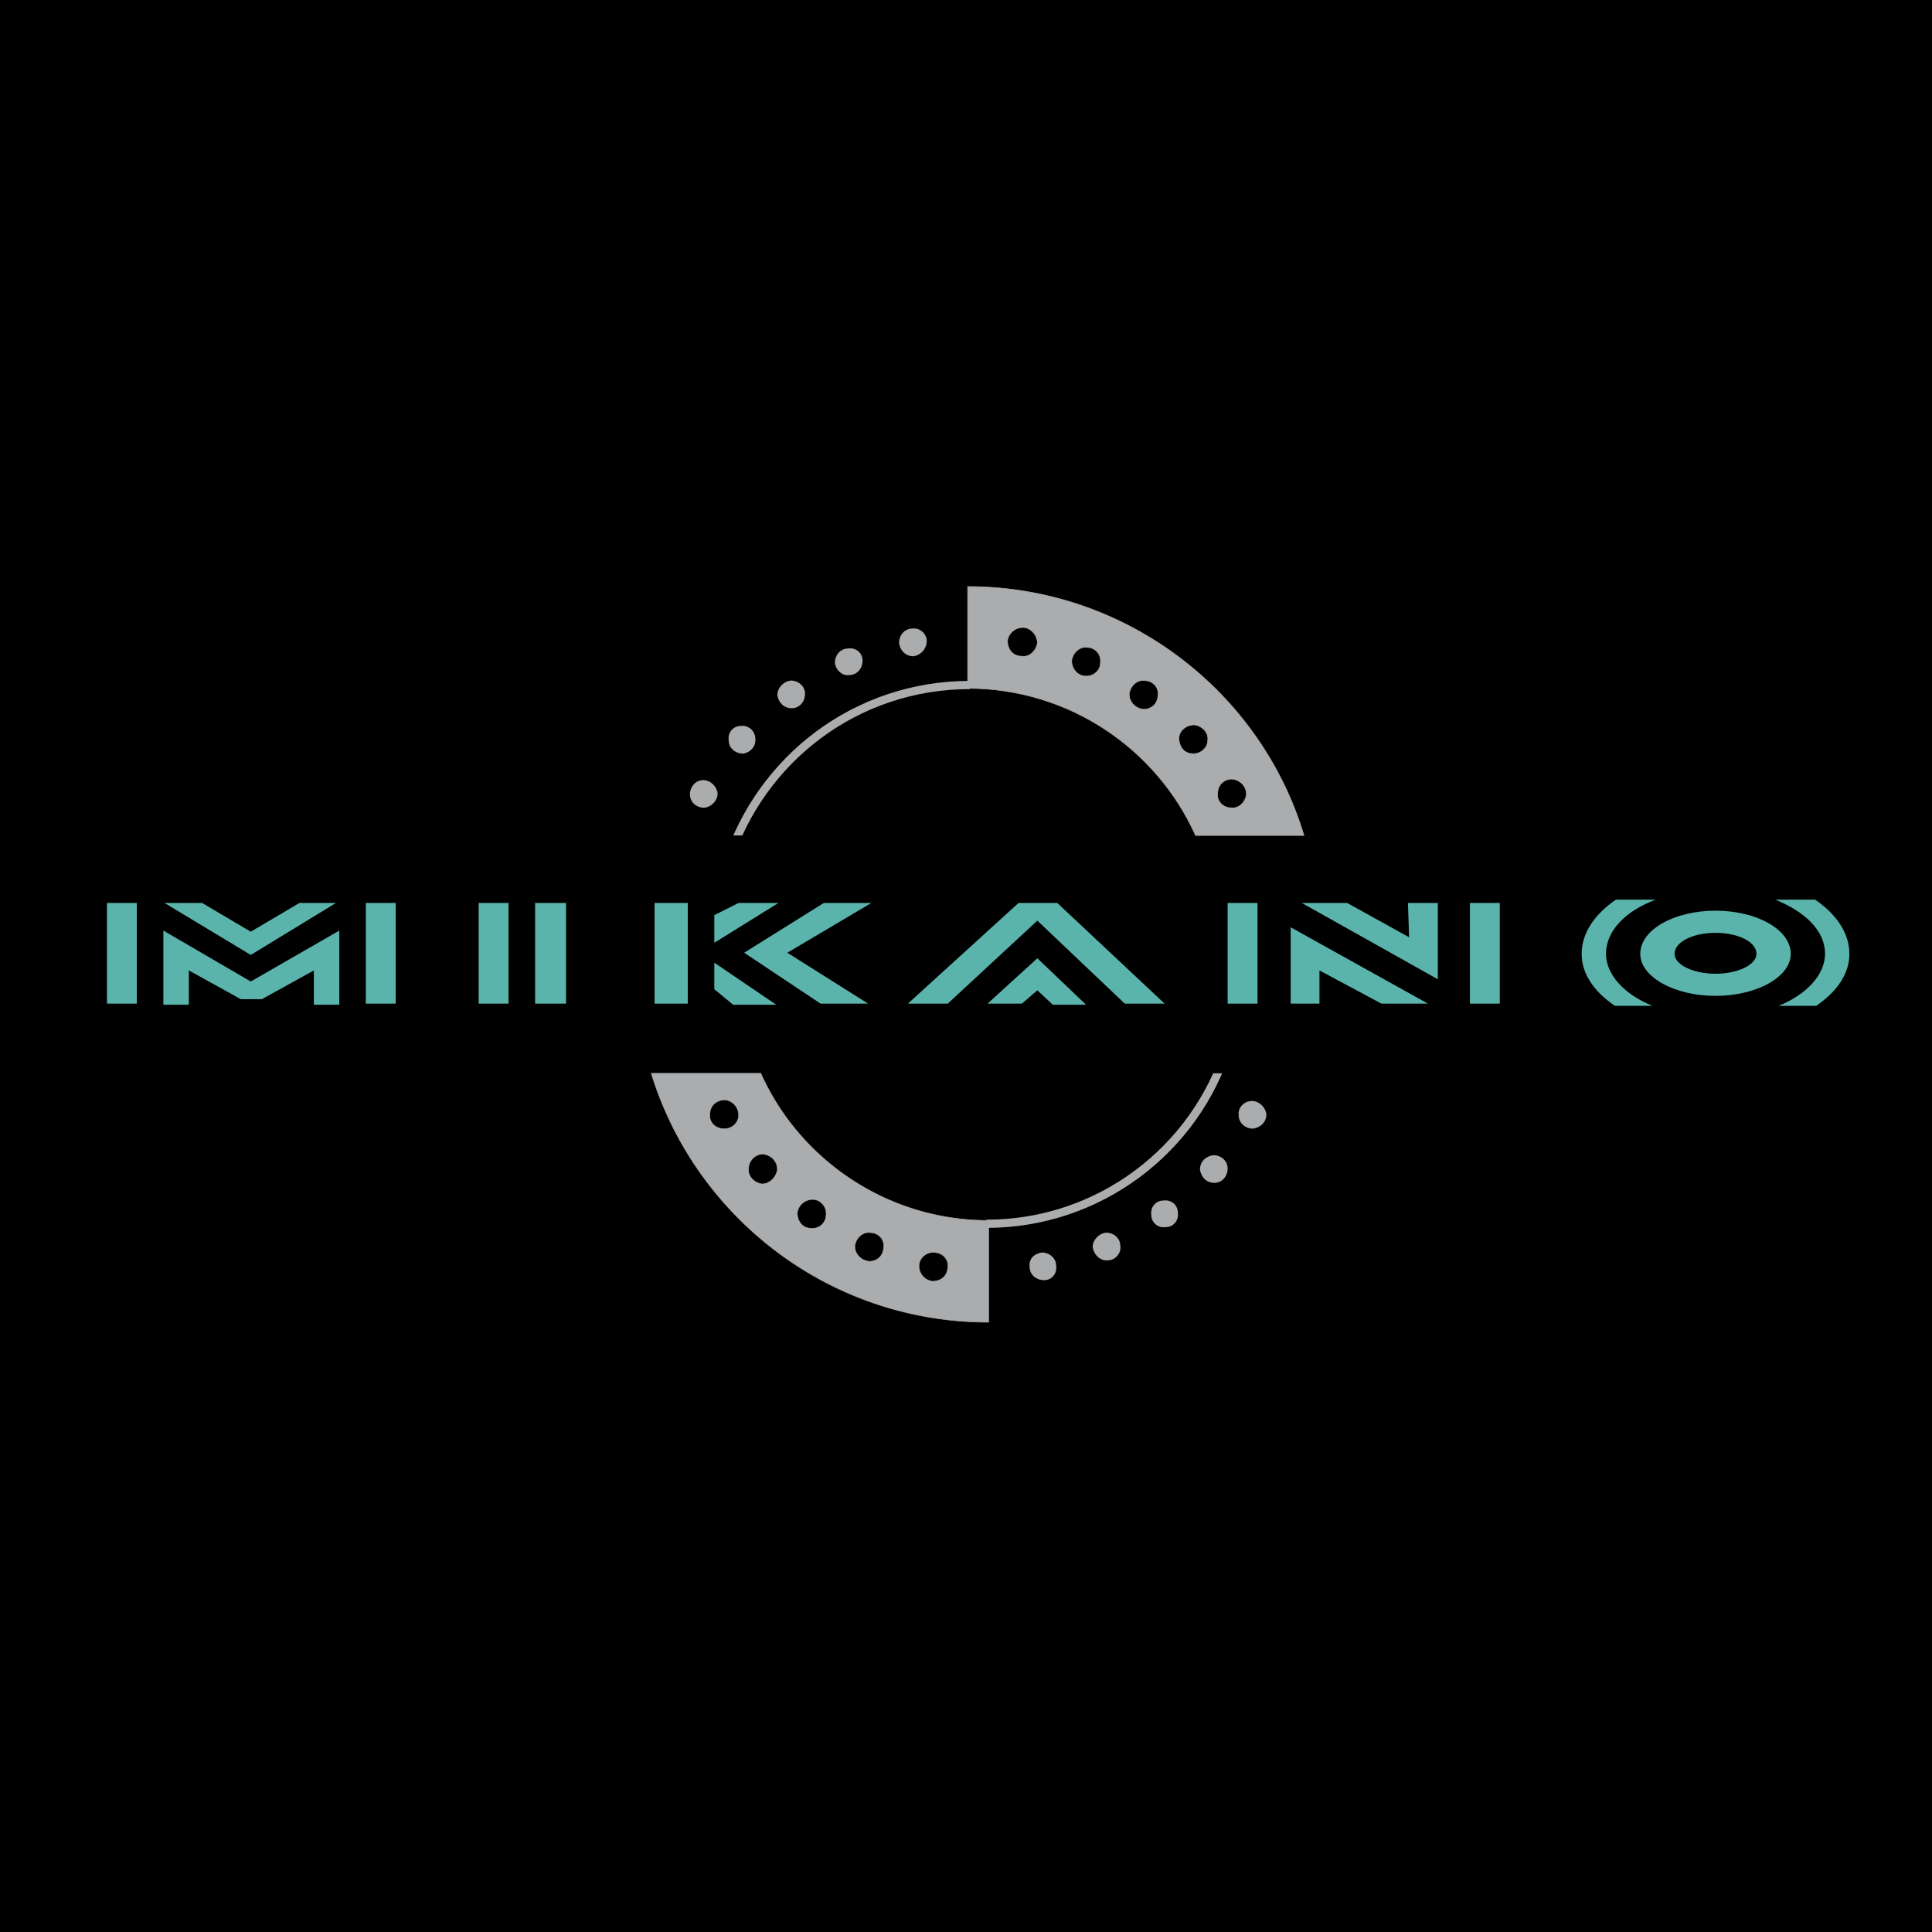
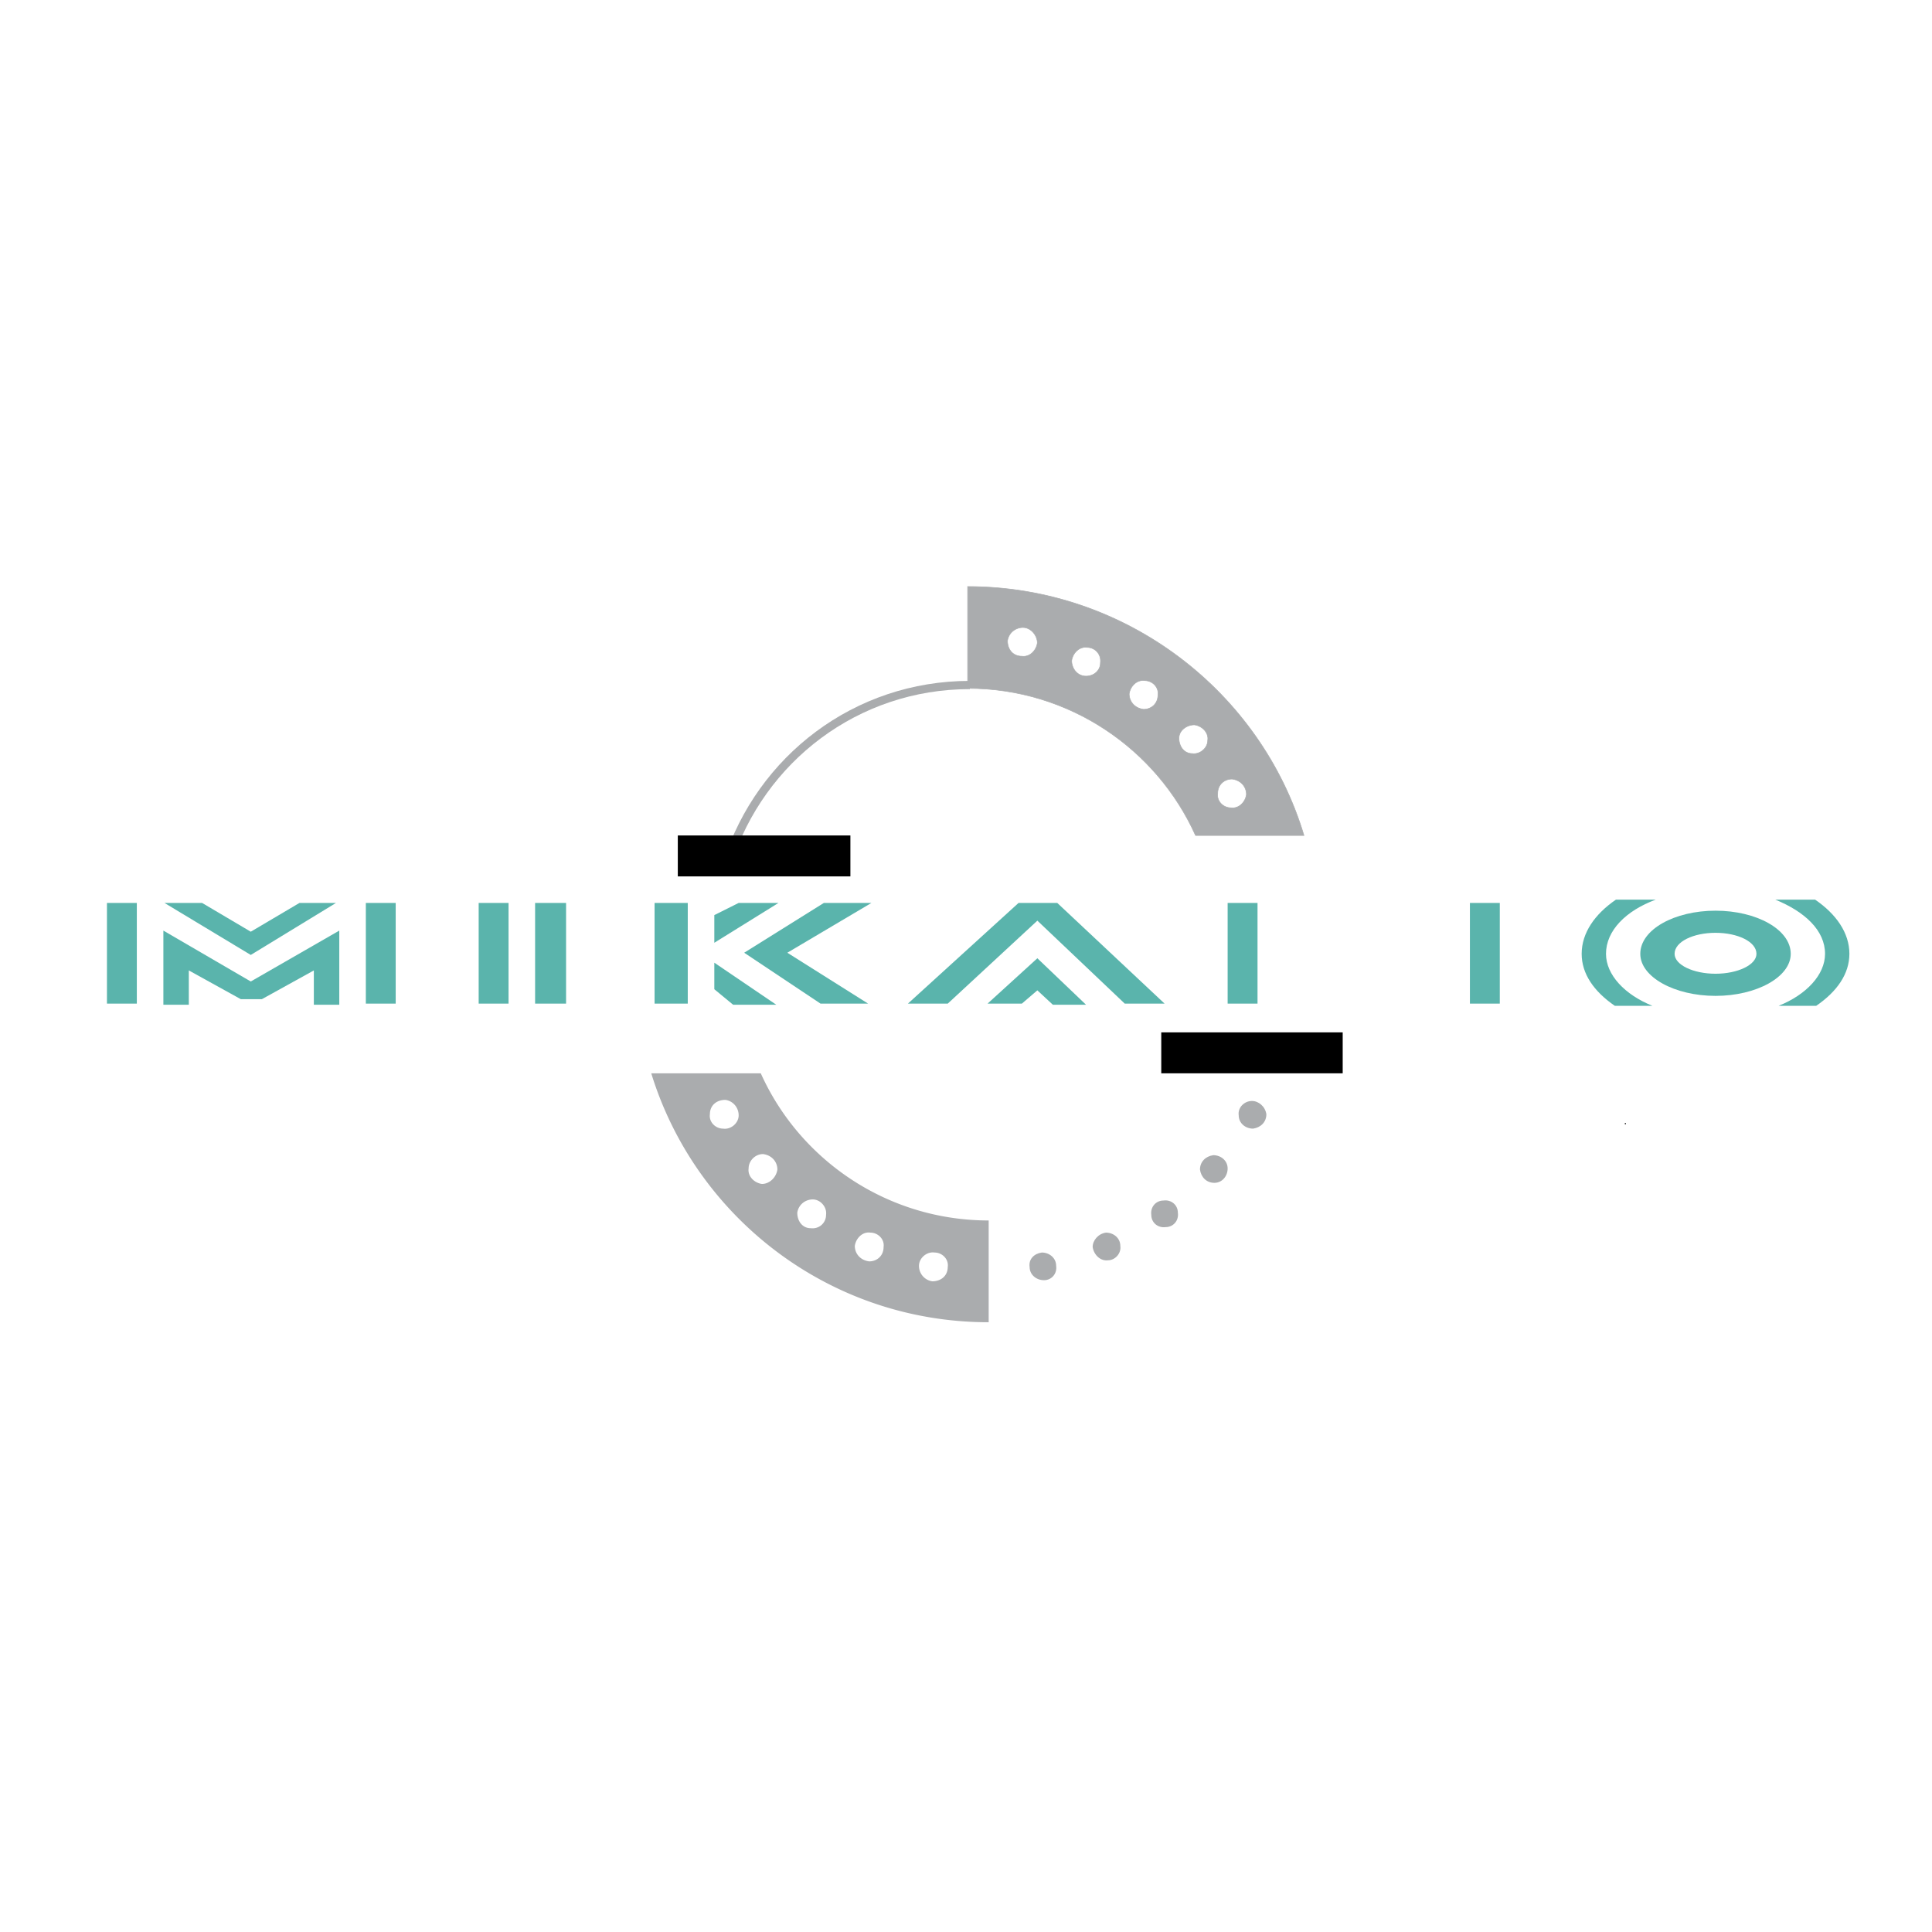
<svg xmlns="http://www.w3.org/2000/svg" width="2500" height="2500" viewBox="0 0 192.756 192.756">
-   <path fill-rule="evenodd" clip-rule="evenodd" d="M0 0h192.756v192.756H0V0z" />
  <path d="M91.687 126.291a1.55 1.55 0 0 0 1.325 1.545c.883 0 1.545-.553 1.545-1.436.111-.773-.552-1.436-1.324-1.436-.774-.109-1.546.554-1.546 1.327zm-6.402-1.988c0 .773.552 1.436 1.435 1.545.772 0 1.435-.551 1.435-1.434.111-.773-.552-1.436-1.324-1.436-.773-.109-1.435.553-1.546 1.325zm-5.74-3.311c0 .883.552 1.545 1.325 1.545.883.111 1.545-.551 1.545-1.324.11-.773-.552-1.545-1.324-1.545-.773 0-1.435.551-1.546 1.324zm-4.856-4.416c-.11.773.552 1.436 1.325 1.547.773 0 1.435-.662 1.545-1.436 0-.773-.552-1.436-1.435-1.545-.772.001-1.435.663-1.435 1.434zm-3.863-5.408c-.11.773.552 1.436 1.325 1.436.772.111 1.545-.551 1.545-1.324s-.552-1.436-1.324-1.545c-.884-.001-1.546.55-1.546 1.433zm5.077-4.084c3.863 8.609 12.583 14.682 22.737 14.682v10.154c-15.894 0-29.25-10.486-33.665-24.836h10.928z" fill-rule="evenodd" clip-rule="evenodd" fill="#aaacae" />
-   <path d="M91.687 126.291a1.55 1.55 0 0 0 1.325 1.545c.883 0 1.545-.553 1.545-1.436.111-.773-.552-1.436-1.324-1.436-.774-.109-1.546.554-1.546 1.327zm-6.402-1.988c0 .773.552 1.436 1.435 1.545.772 0 1.435-.551 1.435-1.434.111-.773-.552-1.436-1.324-1.436-.773-.109-1.435.553-1.546 1.325zm-5.74-3.311c0 .883.552 1.545 1.325 1.545.883.111 1.545-.551 1.545-1.324.11-.773-.552-1.545-1.324-1.545-.773 0-1.435.551-1.546 1.324zm-4.856-4.416c-.11.773.552 1.436 1.325 1.547.773 0 1.435-.662 1.545-1.436 0-.773-.552-1.436-1.435-1.545-.772.001-1.435.663-1.435 1.434zm-3.863-5.408c-.11.773.552 1.436 1.325 1.436.772.111 1.545-.551 1.545-1.324s-.552-1.436-1.324-1.545c-.884-.001-1.546.55-1.546 1.433zm5.077-4.084c3.863 8.609 12.583 14.682 22.737 14.682v10.154c-15.894 0-29.25-10.486-33.665-24.836h10.928z" fill="none" stroke="#aaacae" stroke-width=".05" stroke-miterlimit="2.613" />
  <path d="M124.357 79.27c0-.772-.551-1.435-1.434-1.545-.773 0-1.436.552-1.436 1.435-.109.772.553 1.435 1.324 1.435.775.11 1.437-.553 1.546-1.325zm-3.861-5.408c.109-.773-.553-1.435-1.326-1.546-.771 0-1.545.552-1.545 1.325 0 .883.553 1.545 1.324 1.545.774.11 1.547-.552 1.547-1.324zm-4.967-4.526c.109-.772-.553-1.435-1.326-1.435-.771-.11-1.434.552-1.545 1.325 0 .772.553 1.435 1.436 1.545.771 0 1.435-.552 1.435-1.435zm-5.74-3.201c.109-.883-.553-1.545-1.324-1.545-.773-.111-1.436.552-1.545 1.324 0 .772.551 1.545 1.434 1.545.773.001 1.435-.551 1.435-1.324zm-6.291-1.987c0-.772-.662-1.545-1.436-1.545s-1.436.552-1.545 1.325c0 .883.551 1.545 1.436 1.545.772.11 1.434-.552 1.545-1.325zm15.783 19.206c-3.863-8.609-12.584-14.68-22.738-14.68V58.52c15.785 0 29.25 10.485 33.554 24.834h-10.816z" fill-rule="evenodd" clip-rule="evenodd" fill="#aaacae" />
  <path d="M124.357 79.27c0-.772-.551-1.435-1.434-1.545-.773 0-1.436.552-1.436 1.435-.109.772.553 1.435 1.324 1.435.775.11 1.437-.553 1.546-1.325zm-3.861-5.408c.109-.773-.553-1.435-1.326-1.546-.771 0-1.545.552-1.545 1.325 0 .883.553 1.545 1.324 1.545.774.11 1.547-.552 1.547-1.324zm-4.967-4.526c.109-.772-.553-1.435-1.326-1.435-.771-.11-1.434.552-1.545 1.325 0 .772.553 1.435 1.436 1.545.771 0 1.435-.552 1.435-1.435zm-5.74-3.201c.109-.883-.553-1.545-1.324-1.545-.773-.111-1.436.552-1.545 1.324 0 .772.551 1.545 1.434 1.545.773.001 1.435-.551 1.435-1.324zm-6.291-1.987c0-.772-.662-1.545-1.436-1.545s-1.436.552-1.545 1.325c0 .883.551 1.545 1.436 1.545.772.11 1.434-.552 1.545-1.325zm15.783 19.206c-3.863-8.609-12.584-14.68-22.738-14.68V58.52c15.785 0 29.25 10.485 33.554 24.834h-10.816z" fill="none" stroke="#aaacae" stroke-width=".057" stroke-miterlimit="2.613" />
  <path d="M181.092 89.756c2.098 1.435 3.422 3.311 3.422 5.408 0 1.986-1.215 3.752-3.312 5.188h-3.752c2.76-1.104 4.635-3.09 4.635-5.188 0-2.318-1.986-4.194-4.967-5.408h3.974zM47.757 90.087h2.981v10.044h-2.981V90.087zM65.307 90.087h3.312v10.044h-3.312V90.087zM71.268 91.301l2.428-1.214h3.973l-6.401 3.973v-2.759zM71.268 98.695l1.876 1.547h4.305l-6.181-4.195v2.648zM122.482 90.087h2.981v10.044h-2.981V90.087zM146.654 90.087h2.981v10.044h-2.981V90.087z" fill-rule="evenodd" clip-rule="evenodd" fill="#5ab4ac" />
  <path d="M162.217 112.053v.109h-.109v-.109h.109zM174.58 79.27h.221-.221z" fill-rule="evenodd" clip-rule="evenodd" />
-   <path fill-rule="evenodd" clip-rule="evenodd" fill="#5ab4ac" d="M143.453 97.703l-13.576-7.616h4.525l6.182 3.421-.111-3.421h2.98v7.616zM128.773 92.515l13.686 7.616h-4.635l-6.181-3.311v3.311h-2.87v-7.616z" />
  <path d="M72.592 86.003c3.311-10.265 12.804-17.66 24.172-17.66" fill="none" stroke="#aaacae" stroke-width=".821" stroke-miterlimit="2.613" />
-   <path d="M68.839 79.27c0 .772.662 1.324 1.435 1.324.772-.11 1.324-.772 1.324-1.435-.11-.773-.773-1.324-1.435-1.324-.772 0-1.324.663-1.324 1.435zM72.703 73.862c0 .772.662 1.324 1.435 1.324.772-.11 1.324-.772 1.214-1.545 0-.663-.663-1.325-1.435-1.214-.773 0-1.325.662-1.214 1.435zM77.559 69.336c.11.772.662 1.324 1.435 1.324s1.325-.662 1.325-1.435-.662-1.325-1.435-1.325c-.773.112-1.325.774-1.325 1.436zM83.298 66.135c.11.772.772 1.325 1.435 1.214.773 0 1.325-.662 1.325-1.435s-.662-1.324-1.435-1.214c-.773.001-1.325.663-1.325 1.435zM89.7 64.148c.111.773.663 1.325 1.435 1.325a1.547 1.547 0 0 0 1.324-1.545c0-.663-.662-1.325-1.435-1.215-.772 0-1.324.663-1.324 1.435z" fill-rule="evenodd" clip-rule="evenodd" fill="#aaacae" />
  <path fill-rule="evenodd" clip-rule="evenodd" d="M67.625 83.354h17.219v4.084H67.625v-4.084z" />
-   <path d="M122.482 104.436c-3.201 10.266-12.805 17.66-24.062 17.66" fill="none" stroke="#aaacae" stroke-width=".821" stroke-miterlimit="2.613" />
  <path d="M126.346 111.168c-.111-.771-.773-1.324-1.436-1.324-.773 0-1.436.662-1.324 1.436 0 .773.662 1.324 1.434 1.324.773-.112 1.326-.663 1.326-1.436zM122.482 116.576c0-.771-.662-1.324-1.436-1.324-.771.111-1.324.662-1.324 1.436.109.773.662 1.324 1.436 1.324.772 0 1.324-.662 1.324-1.436zM117.516 120.992c0-.773-.662-1.324-1.436-1.215-.773 0-1.324.662-1.215 1.436 0 .773.664 1.324 1.436 1.215.773 0 1.324-.662 1.215-1.436zM111.775 124.303c0-.771-.662-1.324-1.436-1.324-.771.111-1.324.773-1.324 1.436.111.771.773 1.434 1.545 1.324.665-.001 1.327-.663 1.215-1.436zM105.373 126.291c0-.773-.662-1.326-1.434-1.326-.773.111-1.324.662-1.215 1.436 0 .773.662 1.324 1.436 1.324.772 0 1.324-.663 1.213-1.434z" fill-rule="evenodd" clip-rule="evenodd" fill="#aaacae" />
  <path fill-rule="evenodd" clip-rule="evenodd" fill="#5ab4ac" d="M31.312 96.82v3.422h2.538v-7.396l-8.83 5.078-8.72-5.078v7.396h2.539V96.82l5.188 2.869h2.097l5.188-2.869z" />
  <path fill-rule="evenodd" clip-rule="evenodd" fill="#5ab4ac" d="M16.411 90.087h3.753l4.856 2.87 4.856-2.87h3.643l-8.499 5.188-8.609-5.188zM74.248 95.054l7.947-4.967h4.746l-8.389 4.967 8.058 5.077h-4.746l-7.616-5.077zM53.387 90.087h3.09v10.044h-3.09V90.087zM105.484 90.087l10.707 10.044h-3.974l-8.719-8.278-8.941 8.278h-3.974l11.038-10.044h3.863z" />
  <path fill-rule="evenodd" clip-rule="evenodd" fill="#5ab4ac" d="M103.498 95.606l-4.967 4.525h3.422l1.545-1.324 1.545 1.435h3.311l-4.856-4.636zM36.5 90.087h2.979v10.044H36.5V90.087zM10.671 90.087h2.98v10.044h-2.98V90.087zM161.225 89.756c-2.098 1.435-3.422 3.311-3.422 5.408 0 1.986 1.213 3.752 3.311 5.188h3.754c-2.76-1.104-4.637-3.09-4.637-5.188 0-2.318 1.986-4.305 4.967-5.408h-3.973z" />
  <path d="M167.074 95.164c0-1.214 1.875-2.097 4.084-2.097 2.207 0 4.084.883 4.084 2.097 0 1.104-1.877 1.986-4.084 1.986-2.209 0-4.084-.882-4.084-1.986zm-3.422 0c0-2.428 3.422-4.305 7.506-4.305s7.504 1.876 7.504 4.305c0 2.318-3.42 4.195-7.504 4.195s-7.506-1.877-7.506-4.195z" fill-rule="evenodd" clip-rule="evenodd" fill="#5ab4ac" />
  <path fill-rule="evenodd" clip-rule="evenodd" d="M115.859 103h18.102v4.084h-18.102V103z" />
</svg>